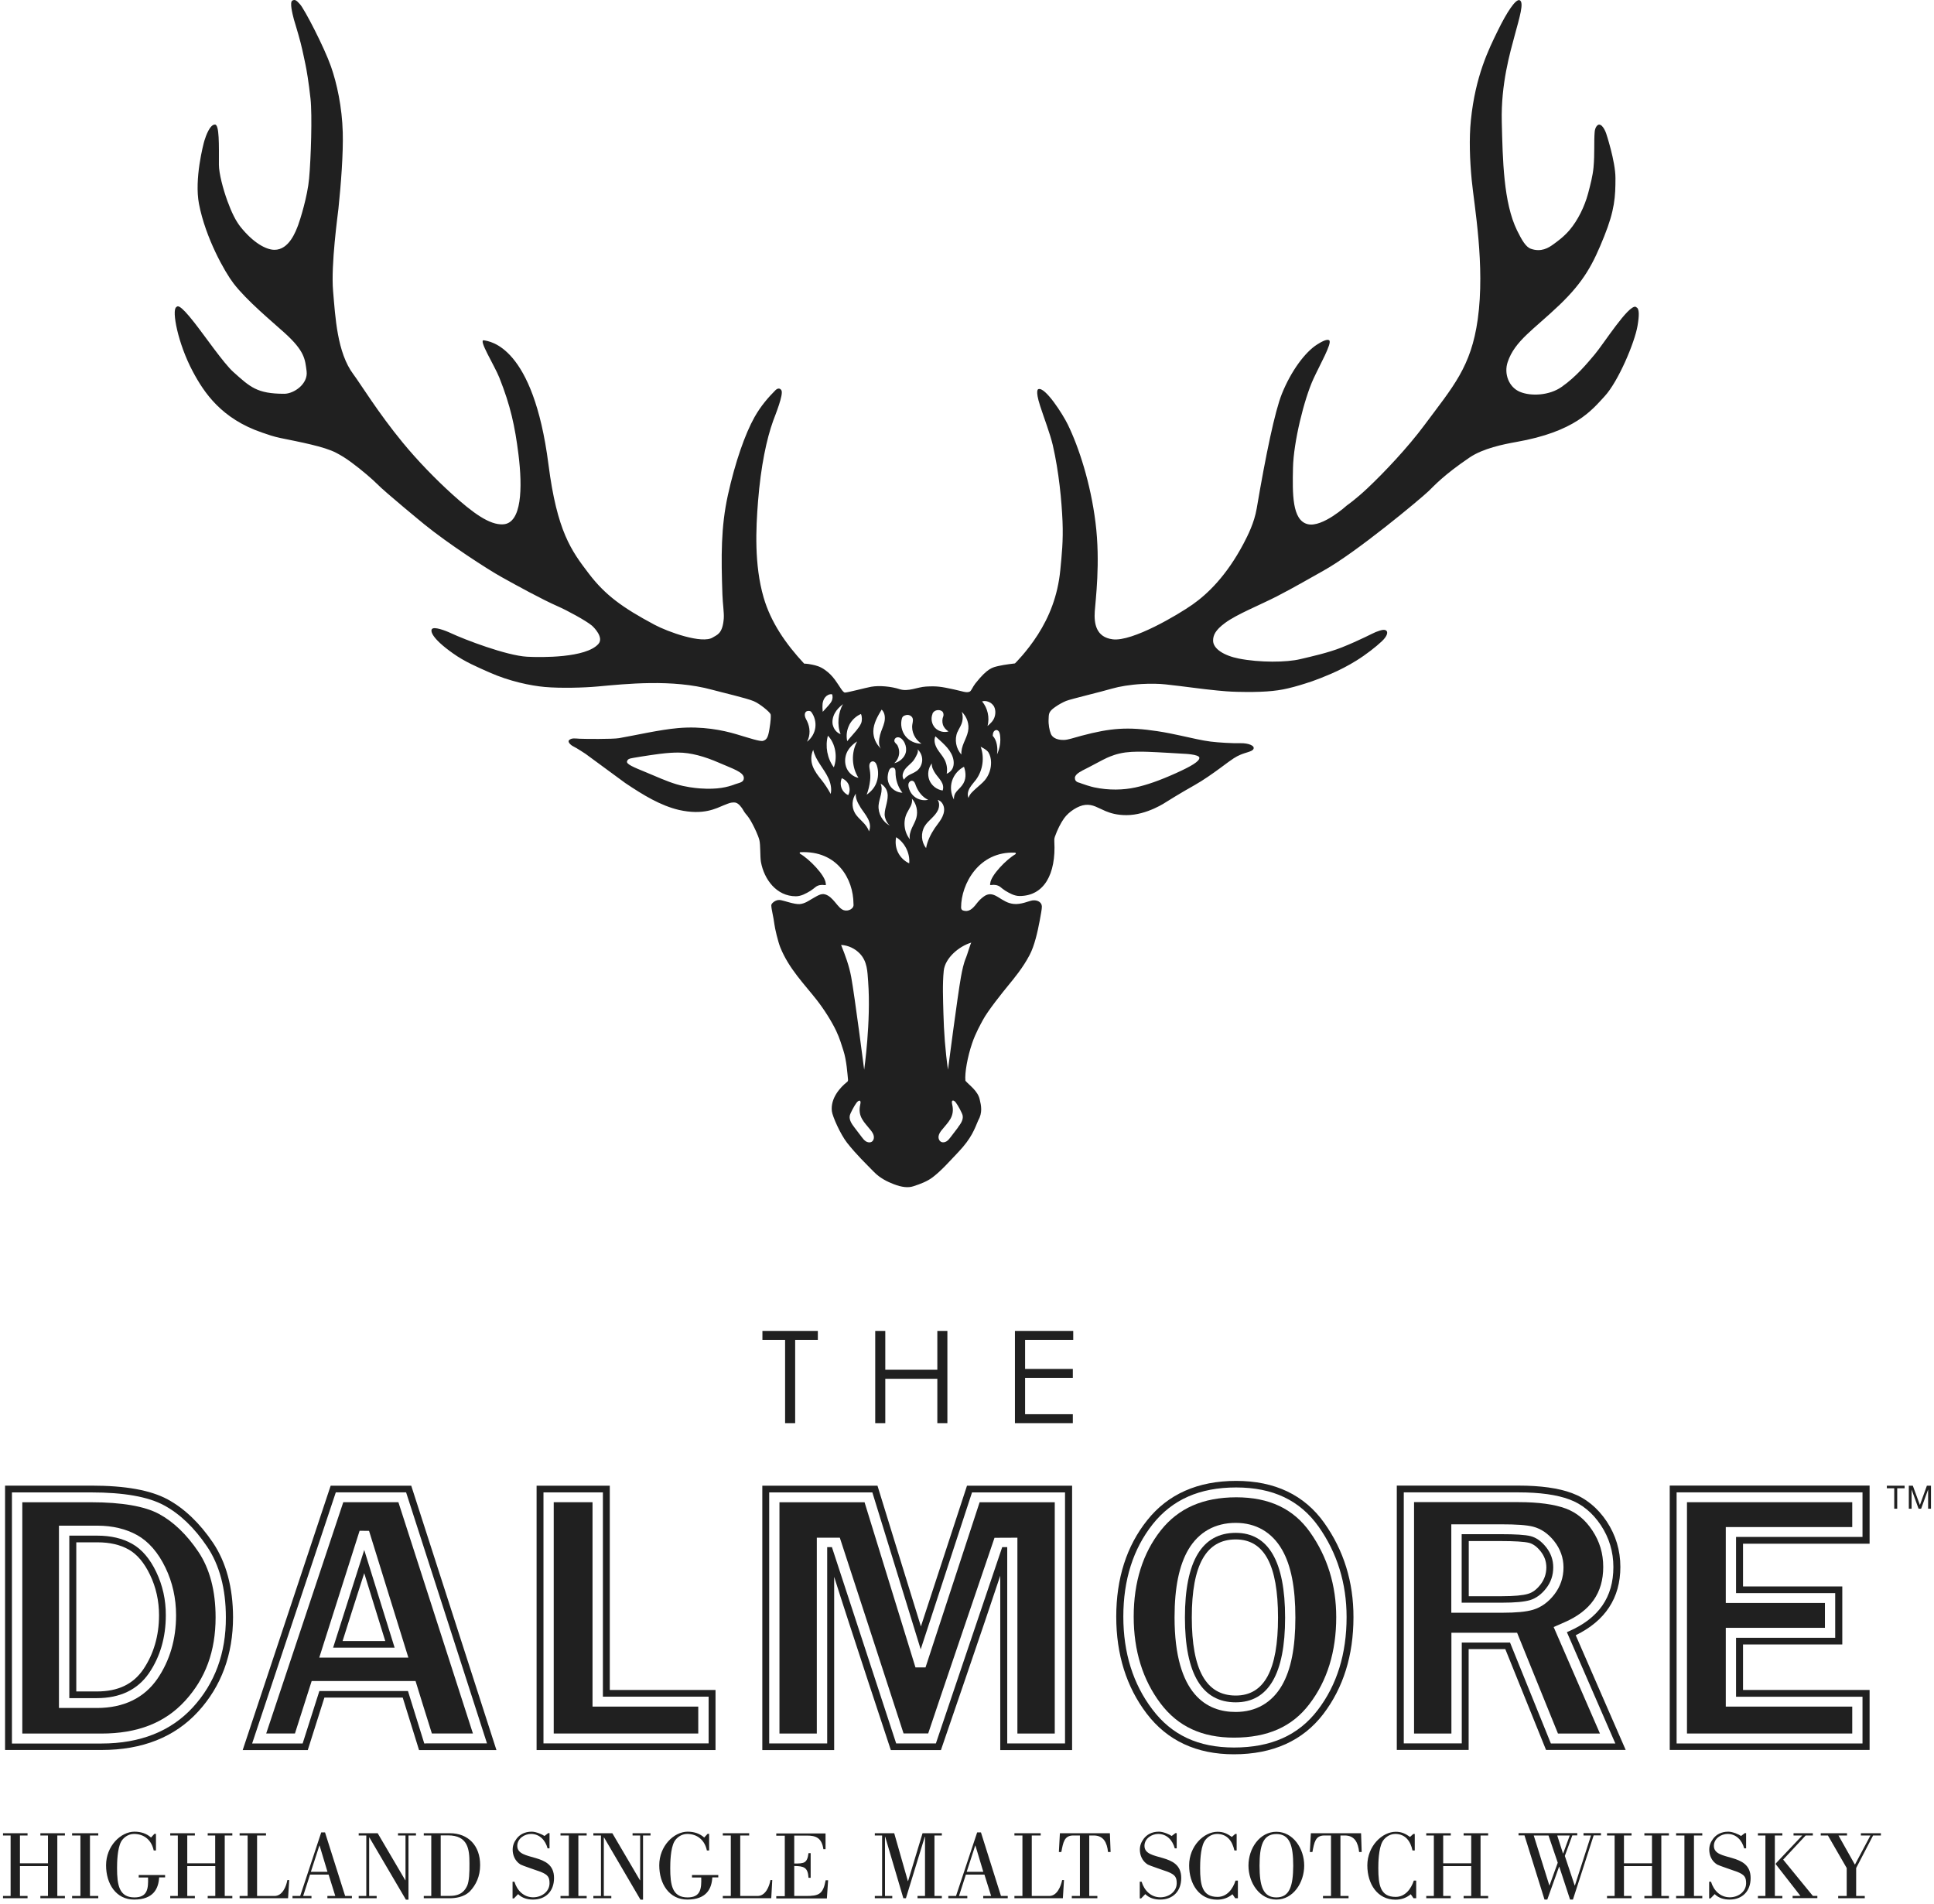
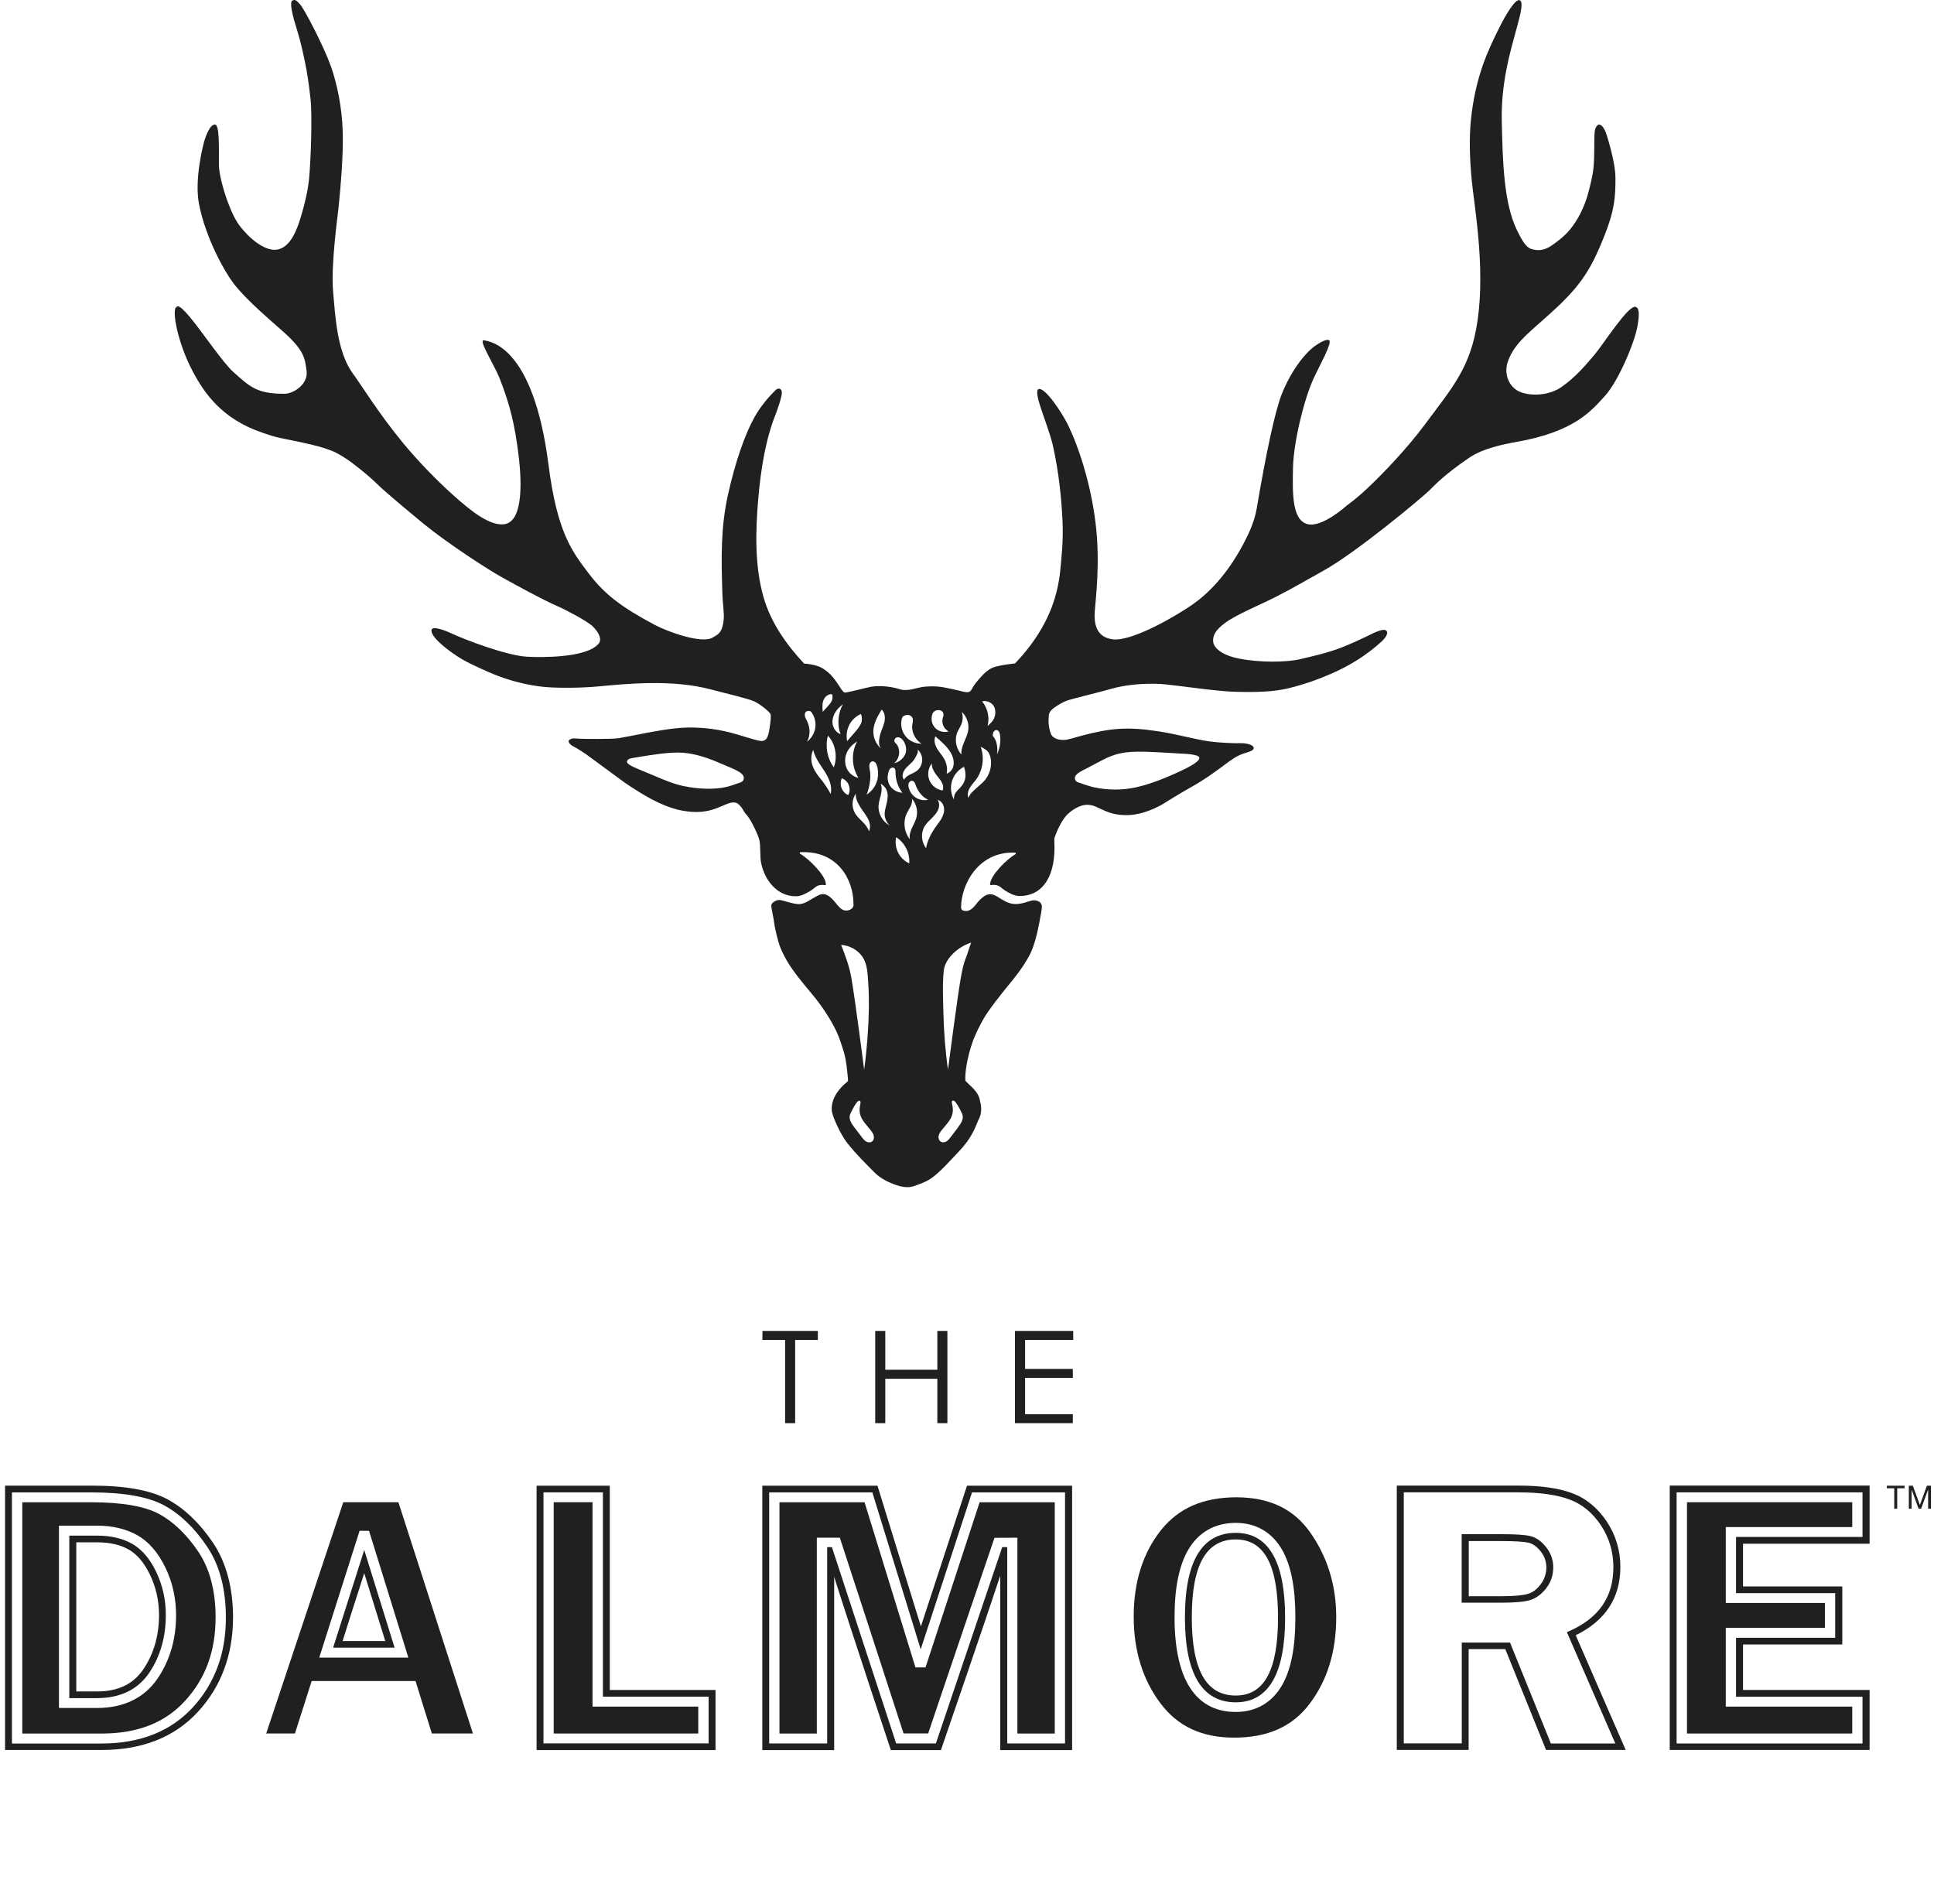
<svg xmlns="http://www.w3.org/2000/svg" viewBox="0 0 321 316" fill="none">
  <g clip-path="url(#clip0_106_9674)">
    <path d="M126.544 222.383V220.883H135.744V222.383H131.979V236.19H130.309V222.383H126.544Z" fill="#202020" />
    <path d="M145.268 220.883H146.938V227.327H155.576V220.883H157.245V236.19H155.576V228.827H146.938V236.19H145.268V220.883Z" fill="#202020" />
    <path d="M168.456 220.883H178.133V222.383H170.142V227.19H178.065V228.673H170.142V234.707H178.065V236.19H168.456V220.883Z" fill="#202020" />
-     <path d="M68.257 246.571H54.882L40.281 290.446H51.083C51.083 290.446 53.536 282.742 53.843 281.736H66.843C67.149 282.742 69.552 290.446 69.552 290.446H82.398L68.257 246.571ZM70.421 289.355C70.421 289.355 67.916 281.293 67.712 280.645H53.008C52.804 281.293 50.231 289.355 50.231 289.355H41.849L55.734 247.679H67.405L80.83 289.338H70.795L70.421 289.355Z" fill="#202020" />
    <path d="M60.454 257.237C60.3 257.698 60.147 258.209 60.147 258.209C60.147 258.209 55.666 272.272 55.291 273.448H65.497C65.156 272.374 61.238 259.777 60.454 257.237ZM60.454 261.09C61.442 264.277 63.487 270.891 63.947 272.357H56.859C57.319 270.874 59.415 264.277 60.454 261.09Z" fill="#202020" />
    <path d="M101.21 280.474V246.571H89.062V290.446H118.759V280.474H101.21ZM117.6 289.338H90.204V247.679H100.068V281.583H117.617V289.338H117.6Z" fill="#202020" />
    <path d="M160.499 246.574C160.499 246.574 154.178 265.869 152.849 269.926C151.572 265.835 145.643 246.574 145.643 246.574H126.526V290.449H138.453V261.693C140.804 269.176 147.857 290.449 147.857 290.449H156.172C156.172 290.449 163.617 268.801 166.019 261.506V290.449H177.946V246.574H160.499ZM176.787 289.341H167.178V256.767C166.82 256.767 166.616 256.767 166.343 256.767C166.105 257.449 155.337 289.341 155.337 289.341H149.118H148.743C148.743 289.341 138.299 257.449 138.078 256.767H137.294V289.341H127.668V247.682H144.791C144.791 247.682 151.963 270.966 152.815 273.727C153.718 270.966 161.334 247.682 161.334 247.682H176.77V289.341H176.787Z" fill="#202020" />
-     <path d="M219.806 252.76C216.518 248.124 211.611 245.771 205.171 245.771C198.816 245.771 193.841 247.97 190.4 252.317C186.992 256.578 185.271 261.965 185.271 268.323C185.271 274.561 186.958 279.965 190.314 284.38C193.722 288.863 198.578 291.147 204.796 291.147C211.254 291.147 216.246 288.897 219.636 284.465C222.958 280.118 224.645 274.715 224.645 268.408C224.662 262.561 223.026 257.294 219.806 252.76ZM218.716 283.8C215.513 287.993 210.964 290.022 204.813 290.022C198.901 290.022 194.472 287.959 191.268 283.698C188.065 279.488 186.447 274.306 186.447 268.306C186.447 262.203 188.082 257.056 191.32 252.965C194.574 248.874 199.106 246.862 205.171 246.862C211.271 246.862 215.751 248.993 218.852 253.357C221.936 257.72 223.504 262.766 223.504 268.374C223.504 274.459 221.902 279.641 218.716 283.8Z" fill="#202020" />
    <path d="M205.103 254.396C199.498 254.396 196.67 259.118 196.67 268.442C196.67 277.783 199.515 282.522 205.103 282.522C210.538 282.522 213.298 277.783 213.298 268.476C213.298 259.135 210.538 254.396 205.103 254.396ZM205.103 281.397C200.196 281.397 197.811 277.152 197.811 268.425C197.811 259.715 200.196 255.487 205.103 255.487C209.84 255.487 212.123 259.732 212.123 268.459C212.123 277.169 209.84 281.397 205.103 281.397Z" fill="#202020" />
    <path d="M261.533 271.388C266.422 269.002 268.944 265.218 268.944 260.053C268.944 257.292 268.177 254.769 266.678 252.502C265.162 250.235 263.219 248.649 260.902 247.797C258.67 246.962 255.672 246.553 252.009 246.553H231.836V290.428H243.762V273.689H249.845C250.237 274.644 256.609 290.428 256.609 290.428H269.83C269.83 290.445 262.078 272.65 261.533 271.388ZM250.629 272.598H242.621V289.337H232.995V247.678H252.026C255.552 247.678 258.398 248.07 260.493 248.854C262.572 249.621 264.327 251.053 265.707 253.132C267.087 255.212 267.785 257.547 267.785 260.07C267.785 265.081 265.349 268.576 260.34 270.758C260.34 270.758 260.187 270.826 260.067 270.877C260.442 271.729 268.109 289.354 268.109 289.354H257.41C257.41 289.354 250.867 273.212 250.629 272.598Z" fill="#202020" />
    <path d="M256.626 256.78C255.843 255.791 254.974 255.178 254.037 254.939C253.151 254.718 251.532 254.615 249.079 254.615H242.604V265.985H249.3C251.447 265.985 252.963 265.848 253.951 265.559C254.957 265.252 255.86 264.587 256.626 263.598C257.41 262.593 257.802 261.434 257.802 260.121C257.802 258.894 257.41 257.769 256.626 256.78ZM255.706 262.951C255.076 263.769 254.394 264.297 253.611 264.519C252.759 264.774 251.311 264.911 249.317 264.911H243.78V255.757H249.096C251.413 255.757 252.98 255.86 253.764 256.047C254.446 256.218 255.11 256.695 255.723 257.479C256.354 258.28 256.66 259.149 256.66 260.155C256.643 261.212 256.337 262.115 255.706 262.951Z" fill="#202020" />
    <path d="M310.31 256.181V246.55H277.138V290.425H310.31V280.471H289.303V272.919H305.778V263.289H289.303V256.198H310.31V256.181ZM304.602 264.397V271.811H288.144V281.596H309.134V289.351H278.279V247.675H309.134V255.073H288.144V264.397H304.602Z" fill="#202020" />
    <path d="M35.341 256.018C33.144 252.779 30.622 250.359 27.828 248.842C24.983 247.308 20.825 246.558 15.152 246.558H0.84V290.433H16.856C23.62 290.433 29.003 288.302 32.888 284.058C36.721 279.882 38.681 274.598 38.681 268.376C38.664 263.45 37.539 259.291 35.341 256.018ZM32.002 283.359C28.356 287.331 23.262 289.359 16.839 289.359H1.982V247.683H15.118C20.536 247.683 24.608 248.399 27.232 249.83C29.855 251.245 32.258 253.546 34.353 256.649C36.432 259.717 37.488 263.671 37.488 268.41C37.522 274.342 35.665 279.37 32.002 283.359Z" fill="#202020" />
    <path d="M25.935 260.894C24.879 258.678 23.533 257.11 21.914 256.206C20.313 255.303 18.37 254.86 16.173 254.86H11.504V281.826H16.07C19.938 281.826 22.834 280.428 24.726 277.684C26.583 274.957 27.52 271.735 27.52 268.087C27.537 265.513 26.991 263.11 25.935 260.894ZM23.771 277.07C22.085 279.525 19.58 280.718 16.087 280.718H12.663V255.968H16.19C18.2 255.968 19.938 256.36 21.352 257.161C22.749 257.945 23.942 259.36 24.896 261.354C25.884 263.4 26.395 265.667 26.395 268.07C26.395 271.496 25.492 274.53 23.771 277.07Z" fill="#202020" />
    <path d="M3.702 249.318V287.705H16.838C22.819 287.705 27.368 285.932 30.707 282.284C34.132 278.551 35.784 274.017 35.784 268.409C35.784 264.011 34.813 260.346 32.922 257.534C30.98 254.653 28.782 252.556 26.396 251.261C24.028 249.983 20.229 249.318 15.135 249.318H3.702ZM9.785 281.517V253.204H16.174C18.695 253.204 20.927 253.75 22.767 254.772C24.676 255.846 26.26 257.67 27.47 260.193C28.628 262.596 29.225 265.255 29.225 268.068C29.225 272.057 28.185 275.585 26.158 278.568C23.943 281.807 20.535 283.46 16.072 283.46H9.785V281.517Z" fill="#202020" />
    <path d="M56.977 249.311C56.194 251.697 45.63 283.351 44.182 287.697H48.953C49.583 285.754 51.73 278.987 51.73 278.987H68.972C68.972 278.987 71.05 285.737 71.681 287.697H78.496C77.116 283.385 66.91 251.731 66.126 249.311H56.977ZM61.254 254.066L67.779 275.101H52.991L53.791 272.578L59.686 254.049L61.254 254.066Z" fill="#202020" />
    <path d="M115.895 283.231H98.346V249.311H91.906V287.697H115.895V283.231Z" fill="#202020" />
    <path d="M151.946 276.727C149.817 269.79 144.126 251.346 143.496 249.318H129.372V287.705H135.573V255.199H139.39C139.39 255.199 149.169 285.148 149.97 287.687H154.059C154.877 285.165 165.065 255.216 165.065 255.216L168.865 255.199V287.705H175.066V249.318H162.595C161.947 251.295 155.882 269.79 153.616 276.727H151.946Z" fill="#202020" />
    <path d="M192.683 253.967C189.685 257.751 188.168 262.558 188.168 268.302C188.168 273.961 189.668 278.802 192.649 282.74C195.529 286.541 199.515 288.382 204.814 288.382C210.385 288.382 214.474 286.575 217.32 282.825C220.284 278.956 221.784 274.098 221.784 268.387C221.784 263.103 220.318 258.365 217.439 254.291C214.679 250.387 210.658 248.495 205.172 248.495C199.686 248.512 195.614 250.285 192.683 253.967ZM194.949 268.421C194.949 263.461 195.716 259.762 197.249 257.154C198.97 254.257 201.679 252.74 205.104 252.74C208.46 252.74 211.118 254.291 212.788 257.188C214.287 259.796 215.003 263.478 215.003 268.456C215.003 273.399 214.287 277.081 212.788 279.689C211.118 282.586 208.46 284.12 205.104 284.12C200.47 284.138 194.949 281.41 194.949 268.421Z" fill="#202020" />
-     <path d="M234.7 249.314V287.701H240.901V270.979H251.805C251.805 270.979 257.717 285.57 258.586 287.701H265.555C263.834 283.746 257.871 270.025 257.871 270.025L259.66 269.241C264.004 267.349 266.1 264.349 266.1 260.053C266.1 257.803 265.504 255.826 264.294 254.002C263.118 252.212 261.67 251.036 259.915 250.371C257.99 249.655 255.349 249.297 252.061 249.297H234.7V249.314ZM240.884 265.695V252.979H249.079C251.703 252.979 253.407 253.098 254.463 253.371C255.775 253.712 256.968 254.513 257.973 255.792C258.978 257.07 259.506 258.536 259.506 260.138C259.506 261.792 258.995 263.292 258.007 264.587C257.002 265.9 255.809 266.752 254.446 267.161C253.305 267.502 251.618 267.655 249.301 267.655H240.884V265.695Z" fill="#202020" />
    <path d="M280 249.311V287.697H307.43V283.231H286.44V270.157H302.898V266.032H286.44V253.436H307.43V249.311H280Z" fill="#202020" />
    <path d="M314.401 246.997H313.174V246.571H316.122V246.997H314.895V250.389H314.401V246.997Z" fill="#202020" />
    <path d="M316.82 246.571H317.485L318.66 249.775L319.819 246.571H320.5V250.389H320.023V247.201L318.865 250.389H318.439L317.28 247.201V250.389H316.82V246.571Z" fill="#202020" />
-     <path d="M125.743 314.661H122.864V304.621H124.346V304.246H119.967V304.621H121.296V314.661H119.967V315.036H128.009L128.179 312.019H127.873C127.702 313.041 127.072 314.661 125.743 314.661ZM6.701 304.621H7.962V309.24H3.311V304.621H4.572V304.246H0.5V304.621H1.761V314.661H0.5V315.036H4.572V314.661H3.311V309.701H7.962V314.661H6.701V315.036H10.773V314.661H9.513V304.621H10.773V304.246H6.701V304.621ZM133.768 314.661H131.825V309.684C133.427 309.701 134.091 309.905 134.194 311.644H134.551V307.553H134.194C133.972 309.257 133.444 309.274 131.825 309.274V304.638H133.921C135.386 304.638 136.391 304.979 136.664 306.905H137.022V304.28H128.844V304.655H130.258V314.695H128.844V315.07H137.243L137.448 312.053H137.039C136.613 314.388 135.897 314.661 133.768 314.661ZM11.966 304.621H13.346V314.661H11.966V315.036H16.311V314.661H14.931V304.621H16.311V304.246H11.966V304.621ZM85.858 306.343C85.858 305.132 87.051 304.365 88.141 304.365C89.572 304.365 90.526 305.422 90.884 306.752H91.208V304.229H90.986L90.373 304.706C90.049 304.468 88.993 303.99 88.26 303.99C87.034 303.99 86.25 304.502 85.756 305.132C85.296 305.746 85.091 306.308 85.091 306.973C85.091 307.877 85.466 308.865 86.403 309.445C86.642 309.598 89.146 310.434 89.743 310.655C90.986 311.149 91.208 311.593 91.208 312.547C91.208 313.962 89.879 314.882 88.499 314.882C86.931 314.882 85.824 313.757 85.381 312.291H85.074V315.07H85.296L85.994 314.354C86.659 315.019 87.562 315.257 88.465 315.257C90.577 315.257 91.957 313.877 91.957 311.678C91.974 307.297 85.858 309.019 85.858 306.343ZM104.991 304.621H106.252V312.053H106.218L101.635 304.246H98.483V304.621H99.744V314.661H98.483V315.036H101.464V314.661H100.221V304.945H100.255L106.303 315.274H106.729V304.621H107.973V304.246H104.991V304.621ZM93.031 304.621H94.411V314.661H93.031V315.036H97.375V314.661H95.995V304.621H97.375V304.246H93.031V304.621ZM114.822 311.593H116.389C116.44 313.416 116.321 314.899 114.123 314.899C111.568 314.899 111.244 312.82 111.244 310.041C111.244 309.155 111.278 306.837 111.908 305.661C112.232 305.064 113.016 304.365 114.055 304.365C115.844 304.365 117.003 305.507 117.326 307.11H117.701V304.348H117.446L116.883 304.962C116.185 304.331 115.265 303.99 114.14 303.99C111.857 303.99 109.421 306.36 109.421 309.564C109.421 312.667 111.091 315.257 114.072 315.257C117.343 315.257 118.127 313.365 118.229 311.576H119.218V311.184H114.856V311.593H114.822ZM272.93 304.621H274.191V309.24H269.54V304.621H270.801V304.246H266.729V304.621H267.99V314.661H266.729V315.036H270.801V314.661H269.54V309.701H274.191V314.661H272.93V315.036H277.002V314.661H275.742V304.621H277.002V304.246H272.93V304.621ZM262.81 304.621H264.071L261.396 312.922H261.362L259.726 308.013L260.97 304.604H261.788V304.229H252.042V304.604H253.031L256.353 315.257H256.813L258.772 309.803H258.806L260.595 315.257H261.072L264.514 304.604H265.724V304.229H262.827V304.621H262.81ZM257.188 312.905H257.154L254.564 304.621H257.017L258.551 309.138L257.188 312.905ZM259.42 307.604L258.466 304.621H260.544L259.454 307.604H259.42ZM242.927 304.621H244.188V309.24H239.537V304.621H240.798V304.246H236.726V304.621H237.986V314.661H236.726V315.036H240.798V314.661H239.537V309.701H244.188V314.661H242.927V315.036H246.999V314.661H245.738V304.621H246.999V304.246H242.927V304.621ZM231.648 314.814C229.093 314.814 228.769 312.82 228.769 310.041C228.769 309.155 228.803 306.871 229.434 305.678C229.757 305.081 230.541 304.365 231.58 304.365C233.267 304.365 234.119 305.576 234.443 307.11H234.817V304.365H234.579L234.034 304.86C233.25 304.314 232.637 304.007 231.665 304.007C229.399 304.007 226.946 306.394 226.946 309.581C226.946 312.684 228.633 315.274 231.614 315.274C232.517 315.274 233.386 315.019 234.153 314.371L234.613 315.036H235.056V312.104H234.664C234.204 313.502 233.216 314.814 231.648 314.814ZM217.575 304.246L217.405 307.365H217.831C218.138 305.763 218.308 304.621 219.824 304.621H220.915V314.661H219.586V315.036H223.828V314.661H222.482V304.621H223.198C224.867 304.621 225.413 305.831 225.583 307.365H226.009L225.907 304.246H217.575ZM211.851 304.007C209.074 304.007 207.217 306.769 207.217 309.615C207.217 312.479 209.074 315.257 211.851 315.257C214.628 315.257 216.468 312.462 216.468 309.615C216.468 306.769 214.611 304.007 211.851 304.007ZM211.851 314.899C209.619 314.899 209.057 312.973 209.057 309.649C209.057 306.308 209.619 304.382 211.851 304.382C214.083 304.382 214.645 306.308 214.645 309.649C214.628 312.956 214.066 314.899 211.851 314.899ZM308.846 304.621H310.447L307.874 309.462L305.148 304.621H306.563V304.246H302.201V304.621H303.394L306.511 310.024V314.661H305.097V315.036H309.51V314.661H308.079V310.024L310.89 304.621H312.185V304.246H308.863V304.621H308.846ZM295.965 308.627L299.696 304.621H300.889V304.246H297.686V304.621H299.134L294.875 309.121C294.756 309.24 294.704 309.326 294.738 309.394L298.828 314.644H297.533V315.019H301.639V314.644H300.889L295.965 308.627ZM294.585 304.621H295.829V304.246H291.774V304.621H293.018V314.661H291.774V315.036H295.829V314.661H294.585V304.621ZM278.195 304.621H279.575V314.661H278.195V315.036H282.54V314.661H281.16V304.621H282.54V304.246H278.195V304.621ZM23.006 311.593H24.574C24.625 313.416 24.506 314.899 22.308 314.899C19.769 314.899 19.428 312.82 19.428 310.041C19.428 309.155 19.463 306.837 20.093 305.661C20.417 305.064 21.2 304.365 22.24 304.365C24.029 304.365 25.187 305.507 25.511 307.11H25.886V304.348H25.63L25.068 304.962C24.369 304.331 23.449 303.99 22.325 303.99C20.059 303.99 17.605 306.36 17.605 309.564C17.605 312.667 19.275 315.257 22.257 315.257C25.528 315.257 26.312 313.365 26.414 311.576H27.402V311.184H23.023V311.593H23.006ZM284.465 306.343C284.465 305.132 285.657 304.365 286.748 304.365C288.179 304.365 289.133 305.422 289.491 306.752H289.815V304.229H289.593L288.98 304.706C288.656 304.468 287.6 303.99 286.867 303.99C285.64 303.99 284.857 304.502 284.363 305.132C283.903 305.746 283.698 306.308 283.698 306.973C283.698 307.877 284.073 308.865 285.01 309.445C285.249 309.598 287.753 310.434 288.349 310.655C289.593 311.149 289.815 311.593 289.815 312.547C289.815 313.962 288.486 314.882 287.106 314.882C285.538 314.882 284.431 313.757 283.988 312.291H283.681V315.07H283.903L284.601 314.354C285.266 315.019 286.169 315.257 287.072 315.257C289.184 315.257 290.564 313.877 290.564 311.678C290.564 307.297 284.465 309.019 284.465 306.343ZM74.664 304.246H70.337V304.621H71.581V314.661H70.337V315.036H74.63C75.465 315.036 76.981 314.917 78.021 313.86C78.992 312.82 79.69 311.422 79.69 309.547C79.707 306.308 77.714 304.246 74.664 304.246ZM77.544 312.956C77.203 313.672 76.607 314.627 74.732 314.644H73.148V304.604H74.358C77.697 304.604 77.918 306.939 77.918 309.223C77.936 310.791 77.867 312.223 77.544 312.956ZM202.088 314.814C199.533 314.814 199.192 312.82 199.192 310.041C199.192 309.155 199.226 306.871 199.856 305.678C200.18 305.081 200.964 304.365 202.003 304.365C203.707 304.365 204.542 305.576 204.882 307.11H205.257V304.365H205.019L204.456 304.86C203.69 304.314 203.059 304.007 202.088 304.007C199.805 304.007 197.369 306.394 197.369 309.581C197.369 312.684 199.038 315.274 202.02 315.274C202.923 315.274 203.792 315.019 204.559 314.371L205.019 315.036H205.462V312.104H205.07C204.627 313.502 203.656 314.814 202.088 314.814ZM66.043 304.621H67.304V312.053H67.27L62.687 304.246H59.535V304.621H60.796V314.661H59.535V315.036H62.517V314.661H61.273V304.945H61.307L67.372 315.274H67.798V304.621H69.042V304.246H66.06V304.621H66.043ZM45.564 314.661H42.668V304.621H44.15V304.246H39.771V304.621H41.1V314.661H39.771V315.036H47.813L48.001 312.019H47.694C47.523 313.041 46.893 314.661 45.564 314.661ZM34.456 304.621H35.716V309.24H31.082V304.621H32.343V304.246H28.254V304.621H29.515V314.661H28.254V315.036H32.343V314.661H31.082V309.701H35.733V314.661H34.473V315.036H38.562V314.661H37.301V304.621H38.562V304.246H34.473V304.621H34.456ZM53.947 304.11H53.316L49.824 314.661H48.546V315.036H51.698V314.661H50.318L51.459 311.115H54.543L55.65 314.661H54.339V315.036H58.41V314.661H57.286L53.947 304.11ZM51.595 310.655L53.01 306.291H53.044L54.355 310.655H51.595ZM150.72 312.189H150.686L148.42 304.246H145.2V304.621H146.409V314.661H145.2V315.036H148.096V314.661H146.887V304.826H146.921L149.936 315.036H150.362L153.497 304.826H153.531V314.661H152.287V315.036H156.325V314.661H155.099V304.621H156.325V304.246H153.122L150.72 312.189ZM189.957 306.343C189.957 305.132 191.15 304.365 192.24 304.365C193.672 304.365 194.626 305.422 194.984 306.752H195.307V304.229H195.086L194.472 304.706C194.149 304.468 193.109 303.99 192.36 303.99C191.133 303.99 190.349 304.502 189.855 305.132C189.395 305.746 189.191 306.308 189.191 306.973C189.191 307.877 189.566 308.865 190.503 309.445C190.741 309.598 193.246 310.434 193.842 310.655C195.086 311.149 195.307 311.593 195.307 312.547C195.307 313.962 193.978 314.882 192.598 314.882C191.031 314.882 189.923 313.757 189.48 312.291H189.174V315.07H189.395L190.094 314.354C190.758 315.019 191.661 315.257 192.564 315.257C194.677 315.257 196.057 313.877 196.057 311.678C196.074 307.297 189.957 309.019 189.957 306.343ZM175.919 304.246L175.748 307.365H176.157C176.464 305.763 176.634 304.621 178.15 304.621H179.241V314.661H177.895V315.036H182.137V314.661H180.791V304.621H181.524C183.194 304.621 183.739 305.831 183.909 307.365H184.335L184.216 304.246H175.919ZM174.147 314.661H171.25V304.621H172.732V304.246H168.371V304.621H169.7V314.661H168.371V315.036H176.413L176.6 312.019H176.293C176.089 313.041 175.458 314.661 174.147 314.661ZM162.817 304.11H162.186L158.676 314.661H157.399V315.036H160.551V314.661H159.171L160.312 311.115H163.396L164.503 314.661H163.191V315.036H167.263V314.661H166.139L162.817 304.11ZM160.448 310.655L161.863 306.291H161.897L163.208 310.655H160.448Z" fill="#202020" />
  </g>
  <path d="M271.492 50.913C270.263 50.577 266.174 57.063 264.677 58.833C263.415 60.322 261.627 62.518 259.181 64.221C257.159 65.643 254.109 65.8 252.266 65.027C250.422 64.254 249.585 62.014 250.244 60.076C251.428 56.559 254.534 54.721 258.801 50.644C262.968 46.657 264.443 43.744 266.252 39.241C268.017 34.85 268.129 32.632 268.129 29.541C268.129 26.773 266.587 22.147 266.587 22.147C266.587 22.147 266.096 20.68 265.414 20.68C265.158 20.68 264.744 21.083 264.677 21.912C264.543 23.548 264.699 25.497 264.487 27.793C264.353 29.216 263.973 30.638 263.594 32.083C263.002 34.301 261.884 36.553 260.522 38.166C259.538 39.331 258.41 40.115 257.863 40.518C257.014 41.145 255.807 41.885 254.098 41.291C253.249 41 252.59 39.846 251.797 38.244C249.54 33.629 249.417 26.527 249.261 20.221C249.104 13.914 250.646 8.705 251.417 5.827C252.188 2.959 253.014 0.349 252.221 0.035C251.562 -0.222 250.065 2.097 248.624 5.043C247.071 8.201 244.882 12.626 244.133 19.941C243.82 22.999 243.954 26.572 244.267 29.843C244.681 34.122 246.513 44.091 245.273 52.985C244.167 60.916 241.195 64.131 236.414 70.561C233.666 74.268 229.7 78.458 226.963 81.034C224.974 82.905 223.555 83.879 223.555 83.879C223.555 83.879 219.5 87.587 217.054 86.993C214.44 86.366 214.518 81.919 214.607 77.64C214.696 73.372 216.45 66.248 218.003 62.865C219.042 60.602 221.131 56.928 220.628 56.491C220.237 56.155 219.076 56.883 218.595 57.186C216.651 58.418 214.305 61.521 212.753 65.385C211.602 68.275 210.116 75.377 208.586 84.383C208.184 86.747 207.122 88.841 206.418 90.186C203.581 95.562 200.419 98.587 197.928 100.334C195.504 102.037 187.952 106.517 184.679 106.103C181.875 105.745 181.573 103.415 181.707 101.454C181.819 99.707 182.668 93.378 181.83 86.724C181.015 80.183 179.071 74.246 177.239 70.471C176.401 68.746 173.485 64.187 172.357 64.579C172.357 64.579 171.742 64.601 172.636 67.357C173.262 69.306 174.289 71.961 174.736 73.865C175.775 78.379 176.211 83.174 176.356 86.534C176.49 89.782 176.222 92.135 175.988 94.588C175.563 98.979 174.1 102.44 172.256 105.33C170.413 108.209 168.458 110.102 168.458 110.102C168.458 110.102 166.727 110.293 165.732 110.528C164.738 110.763 163.922 110.864 161.889 113.429C161.398 114.056 161.23 114.672 160.929 114.796C160.381 115.031 159.744 114.717 158.314 114.415C156.158 113.944 155.466 113.843 153.69 113.944C152.248 114.023 150.751 114.851 149.288 114.37C147.947 113.933 145.97 113.731 144.585 113.978C143.68 114.146 140.865 114.896 140.261 114.941C139.882 114.964 139.357 113.866 138.586 112.824C138.061 112.118 137.569 111.637 136.921 111.177C136.128 110.606 135.424 110.438 134.843 110.315C134.017 110.136 133.469 110.136 133.469 110.136C130.397 106.842 127.928 103.247 126.744 99.158C125.169 93.725 125.459 87.721 125.817 83.196C126.286 77.304 127.247 72.835 128.33 69.832C128.666 68.914 130.096 65.419 129.693 64.769C129.448 64.366 129.045 64.422 128.699 64.769C127.548 65.923 126.297 67.335 125.225 69.239C123.694 71.961 122.03 76.643 120.812 82.177C119.65 87.475 119.684 92.303 119.907 98.733C119.952 100.077 120.198 101.768 120.131 102.62C119.941 105.241 118.969 105.353 118.332 105.778C116.6 106.943 110.836 104.86 108.658 103.695C103.273 100.827 100.435 98.733 97.754 95.226C94.828 91.395 92.459 88.225 91.029 77.058C88.493 57.365 81.321 56.671 80.316 56.48C79.321 56.29 82.058 60.625 82.874 62.663C84.751 67.379 85.466 70.762 86.047 75.366C86.762 81.056 86.583 86.803 83.544 87.016C81.243 87.184 78.406 85.044 75.076 82.042C72.351 79.578 69.334 76.486 66.832 73.439C62.788 68.533 59.771 63.604 58.666 62.137C55.94 58.519 55.66 52.605 55.281 48.269C54.912 43.934 56.063 35.668 56.175 34.604C56.588 30.661 56.99 25.429 56.889 21.968C56.778 17.779 55.917 13.836 54.934 11.035C53.806 7.821 50.566 1.57 49.795 0.708C49.159 -0.009 48.935 -0.11 48.533 0.091C48.042 0.338 48.533 2.276 48.779 3.217C48.913 3.732 49.449 5.356 49.896 7.104C50.276 8.593 50.589 10.229 50.689 10.655C50.89 11.573 51.237 13.645 51.538 16.378C51.84 19.112 51.605 26.37 51.304 29.63C51.035 32.632 49.795 36.53 49.494 37.337C49.103 38.356 47.997 41.481 45.539 41.459C44.154 41.448 42.031 40.294 39.909 37.639C39.138 36.664 38.456 35.309 37.742 33.349C37.027 31.389 36.334 28.767 36.334 27.345C36.334 24.052 36.423 20.669 35.675 20.669C34.837 20.669 34.178 22.528 33.932 23.323C33.742 23.962 32.234 29.709 33.027 33.842C34.111 39.487 37.306 45.133 38.747 47.015C40.959 49.905 45.137 53.344 47.226 55.237C50.6 58.284 50.633 59.639 50.89 61.611C51.158 63.716 48.79 65.352 47.181 65.352C42.646 65.352 41.517 64.232 38.714 61.722C37.138 60.311 33.954 55.696 32.279 53.568C29.665 50.218 29.452 50.835 29.251 50.98C28.48 51.484 29.508 56.973 31.988 61.633C33.887 65.206 36.781 69.496 43.472 71.782C44.511 72.14 45.383 72.454 46.578 72.7C49.784 73.361 53.795 74.1 55.783 75.142C56.554 75.545 57.336 76.004 58.33 76.744C59.995 77.965 61.872 79.589 62.576 80.306C63.939 81.706 70.407 87.004 70.407 87.004C74.44 90.286 81.031 94.543 83.198 95.742C85.7 97.142 90.035 99.517 92.604 100.637C94.09 101.286 97.263 103 98.246 103.829C98.581 104.12 100.268 105.801 99.318 106.876C97.252 109.206 89.878 109.116 87.51 108.993C84.058 108.814 77.02 106.103 74.898 105.106C73.725 104.557 72.082 103.997 71.714 104.378C71.412 104.68 71.568 105.868 75.166 108.422C77.177 109.856 79.221 110.696 81.198 111.581C84.561 113.082 88.08 113.799 90.415 114.011C93.073 114.247 96.983 114.135 99.162 113.933C103.865 113.507 111.584 112.667 118.187 114.471C119.918 114.941 123.895 115.86 125.091 116.364C126.096 116.778 127.749 118.145 127.895 118.526C127.984 118.761 127.928 119.668 127.705 121.024C127.481 122.401 127.247 122.76 126.666 122.95C126.186 123.107 124.476 122.525 122.22 121.853C119.963 121.18 116.533 120.486 112.556 120.833C109.417 121.113 105.596 122.009 102.759 122.502C101.675 122.693 96.927 122.637 96.213 122.603C95.487 122.57 94.906 122.424 94.447 122.838C94.135 123.219 94.928 123.79 95.274 123.936C95.621 124.082 97.173 125.101 97.173 125.101C97.173 125.101 100.86 127.801 103.776 129.951C106.814 131.99 109.629 133.693 112.69 134.421C116.801 135.339 118.846 134.163 120.175 133.625C121.181 133.222 121.259 133.2 121.784 133.177C122.343 133.155 122.722 133.547 123.102 134.051C123.292 134.298 123.493 134.734 123.75 135.037C124.152 135.496 124.476 135.944 124.901 136.762C125.213 137.355 125.828 138.599 126.04 139.428C126.241 140.257 126.141 142.127 126.297 143.046C126.822 145.936 128.878 148.748 132.095 148.748C132.966 148.748 133.782 148.288 134.508 147.851C134.821 147.661 135.089 147.426 135.38 147.202C135.793 146.877 136.351 146.81 136.865 146.888C136.932 146.888 136.999 146.911 137.055 146.866C137.122 146.81 137.055 146.709 137.055 146.619C136.977 145.264 134.285 142.531 132.799 141.691C132.676 141.623 132.721 141.433 132.855 141.433C139.01 141.142 141.635 145.925 141.658 149.969V150.036C141.803 150.809 140.764 151.324 140.005 151.044C138.999 150.674 138.329 148.837 136.955 148.434C136.24 148.221 135.625 148.703 134.564 149.297C134.352 149.42 133.514 150.013 132.687 150.047C132.24 150.069 131.604 149.924 131.101 149.789C129.738 149.431 129.381 149.207 128.733 149.498C128.487 149.61 128.006 149.946 128.018 150.271C128.04 150.988 128.386 152.153 128.531 153.385C128.61 154.057 129.123 156.264 129.515 157.238C130.944 160.778 133.525 163.354 135.558 165.953C136.832 167.588 138.05 169.538 138.787 171.084C139.379 172.327 139.692 173.458 139.982 174.343C140.518 175.99 140.653 178.219 140.753 179.182C140.775 179.429 140.641 179.53 140.597 179.563C139.468 180.448 137.815 182.263 138.072 184.424C138.172 185.265 139.468 188.222 140.608 189.678C142.205 191.694 143.702 193.106 145.076 194.517C146.059 195.525 147.299 196.13 148.327 196.522C149.645 197.037 150.729 197.161 151.578 196.881C152.829 196.477 153.902 196.063 154.807 195.38C156.337 194.204 157.655 192.669 159.063 191.201C161.297 188.849 161.766 187.326 162.347 185.982C163.107 184.649 162.861 183.506 162.604 182.442C162.269 181.008 160.884 180.123 160.236 179.361C160.102 178.062 160.593 175.362 161.353 173.133C161.945 171.397 162.794 169.93 163.118 169.314C163.945 167.745 166.503 164.575 167.386 163.5C168.268 162.425 169.776 160.621 170.882 158.515C171.709 156.958 172.223 154.617 172.558 152.847C172.748 151.817 172.938 150.842 172.927 150.45C172.915 149.722 172.178 149.341 171.396 149.431C170.804 149.498 169.452 150.181 168.19 150.013C167.24 149.89 166.659 149.509 165.621 148.86C164.626 148.243 164.068 148.355 163.543 148.624C163.297 148.759 162.694 149.207 162.28 149.733C161.677 150.506 161.074 151.301 160.18 151.178C159.956 151.145 159.555 151.122 159.521 150.652V150.573C159.521 146.765 162.437 141.231 168.48 141.511C168.614 141.511 168.659 141.702 168.536 141.769C167.073 142.598 164.447 145.275 164.358 146.608C164.358 146.698 164.28 146.787 164.358 146.855C164.403 146.899 164.481 146.888 164.537 146.877C165.04 146.798 165.587 146.877 166 147.179C166.28 147.403 166.548 147.627 166.849 147.818C167.553 148.243 168.357 148.703 169.218 148.703C173.284 148.703 175.295 145.085 174.993 139.641C174.971 139.305 174.993 139.148 175.071 138.901C175.507 137.669 176.077 136.56 176.613 135.81C177.406 134.701 178.959 133.693 180.143 133.581C181.428 133.457 182.221 134.085 183.495 134.611C184.333 134.958 185.394 135.283 186.969 135.283C190.399 135.283 193.583 133.088 193.583 133.088C193.583 133.088 195.705 131.744 198.319 130.276C199.682 129.514 201.458 128.26 202.531 127.464C204.821 125.751 205.122 125.594 205.86 125.269C206.754 124.877 207.736 124.754 208.005 124.373C208.418 123.779 207.223 123.309 205.871 123.342C204.597 123.376 202.24 123.242 200.922 123.073C199.47 122.894 197.861 122.491 195.817 122.054C194.722 121.819 193.583 121.573 192.097 121.348C187.148 120.598 184.333 120.822 179.484 122.11C178.077 122.48 177.284 122.793 176.569 122.805C175.206 122.827 174.614 122.267 174.423 121.796C174.178 121.203 173.999 120.228 174.044 119.388C174.088 118.526 173.988 118.134 175.116 117.35C175.798 116.868 176.457 116.532 176.948 116.33C177.708 116.016 182.724 114.829 184.623 114.269C185.729 113.944 187.606 113.619 189.527 113.519C190.901 113.44 192.398 113.463 193.482 113.586C197.079 113.978 199.202 114.325 201.995 114.594C203.022 114.695 203.961 114.784 205.368 114.818C209.234 114.908 211.635 114.751 213.758 114.247C215.166 113.911 216.182 113.597 217.769 113.071C218.472 112.835 219.891 112.275 220.919 111.827C222.349 111.211 223.801 110.46 225.131 109.632C226.773 108.612 228.393 107.335 229.353 106.428C230.303 105.532 230.348 104.927 230.135 104.703C229.856 104.412 229.364 104.501 228.348 104.893C227.934 105.05 225.656 106.271 222.706 107.447C220.383 108.366 217.579 108.971 215.847 109.385C213.568 109.945 209.055 109.979 205.614 109.296C203.167 108.814 201.347 107.683 201.347 106.316C201.347 105.465 201.682 104.602 203.324 103.392C205.301 101.925 209.133 100.413 211.959 98.957C214.942 97.422 217.813 95.731 219.645 94.722C225.064 91.72 235.699 82.86 237.129 81.493C238.056 80.608 239.531 78.906 243.921 75.926C246.155 74.414 249.54 73.731 251.618 73.361C261.404 71.647 264.163 68.119 266.342 65.755C268.598 63.313 271.324 56.85 271.793 54.072C272.062 52.481 272.151 51.148 271.548 50.98L271.492 50.913ZM121.907 130.198C120.723 130.624 119.147 131.06 116.176 130.847C115.282 130.78 113.763 130.601 112.266 130.153C110.646 129.671 109.015 128.91 107.272 128.193C105.183 127.33 103.854 126.815 104.088 126.311C104.155 126.165 104.189 126.008 104.591 125.885C104.848 125.807 107.451 125.381 109.417 125.123C110.936 124.933 111.797 124.899 112.579 124.899C114.623 124.899 116.913 125.527 119.371 126.602C121.538 127.554 123.493 128.137 123.46 129.145C123.437 129.862 122.756 129.884 121.907 130.187V130.198ZM139.613 156.824C140.798 156.891 141.937 157.429 142.741 158.291C143.959 159.602 143.97 161.226 144.093 162.906C144.585 169.482 143.434 177.536 143.434 177.536C143.434 177.536 141.848 165.214 141.278 162.133C140.932 160.263 140.306 158.583 139.602 156.824H139.613ZM144.641 189.51C144.35 189.667 143.993 189.589 143.713 189.421C143.445 189.241 143.233 188.984 143.043 188.726C142.63 188.188 142.227 187.651 141.814 187.113C141.39 186.553 140.932 185.903 141.032 185.209C141.088 184.783 141.859 183.405 142.183 182.991C142.507 182.576 142.987 182.453 142.786 183.293C142.295 185.365 143.512 186.284 144.507 187.561C144.741 187.852 144.965 188.177 145.032 188.547C145.099 188.916 144.965 189.353 144.629 189.521L144.641 189.51ZM159.018 187.102C158.605 187.639 158.203 188.177 157.789 188.715C157.588 188.972 157.387 189.241 157.119 189.409C156.84 189.589 156.482 189.656 156.192 189.499C155.857 189.32 155.723 188.894 155.79 188.524C155.857 188.155 156.08 187.83 156.315 187.539C157.32 186.273 158.538 185.343 158.035 183.271C157.834 182.431 158.314 182.554 158.638 182.968C158.962 183.383 159.733 184.761 159.789 185.186C159.889 185.892 159.432 186.53 159.007 187.09L159.018 187.102ZM161.208 156.454C161.118 156.477 160.493 158.583 160.359 158.874C159.923 159.893 159.7 161.036 159.499 162.122C158.94 165.203 157.342 177.524 157.342 177.524C156.896 174.399 156.661 171.229 156.583 168.082C156.527 165.819 156.415 163.343 156.639 161.114C156.862 158.941 159.264 157.003 161.197 156.443L161.208 156.454ZM179.562 127.924C180.936 127.252 183.081 126.053 183.729 125.773C184.377 125.493 185.327 125.079 186.801 124.877C188.075 124.709 189.617 124.742 190.555 124.776C192.018 124.821 196.409 125.09 196.409 125.09C196.409 125.09 199.045 125.168 199.068 125.762C199.09 126.356 197.738 127.162 195.158 128.327C192.41 129.559 190.321 130.287 188.433 130.69C186.478 131.116 184.053 131.195 181.596 130.668C181.294 130.601 181.003 130.523 180.423 130.343C179.842 130.164 179.127 129.895 179.127 129.895C179.127 129.895 178.401 129.795 178.412 129.145C178.412 129.145 178.266 128.573 179.573 127.935L179.562 127.924ZM164.883 117.081C165.252 117.63 165.285 118.369 165.073 119.007C164.861 119.646 164.414 120.049 163.911 120.486C164.28 119.086 163.934 117.518 163.006 116.408C163.632 116.196 164.503 116.532 164.872 117.092L164.883 117.081ZM158.918 121.494C159.119 121.024 159.409 120.609 159.588 120.139C159.834 119.5 159.845 118.783 159.633 118.134C160.504 118.985 160.917 120.184 160.672 121.382C160.537 122.043 160.236 122.648 159.979 123.264C159.722 123.88 159.51 124.563 159.577 125.224C158.661 124.25 158.393 122.726 158.907 121.494H158.918ZM158.292 126.759C158.247 127.543 157.845 128.103 157.13 128.417C157.275 127.644 157.153 126.826 156.806 126.12C156.471 125.459 155.946 124.922 155.566 124.295C155.186 123.667 154.941 122.861 155.253 122.2C155.51 122.435 155.734 122.614 155.991 122.861C156.56 123.387 157.141 123.925 157.588 124.575C158.035 125.224 158.337 125.986 158.292 126.77V126.759ZM154.762 118.459C154.941 118.033 155.376 117.82 155.834 117.854C156.047 117.865 156.27 117.954 156.426 118.1C156.583 118.257 156.65 118.649 156.572 118.851C156.382 119.299 156.359 119.814 156.505 120.273C156.65 120.733 157.019 121.136 157.432 121.393C156.65 121.628 155.734 121.382 155.175 120.766C154.628 120.15 154.46 119.22 154.784 118.459H154.762ZM154.672 126.669C154.572 127.218 154.93 127.901 155.242 128.361C155.555 128.82 155.946 129.223 156.237 129.694C156.527 130.164 156.639 130.679 156.46 131.195C155.488 131.06 154.605 130.366 154.248 129.458C153.891 128.54 154.058 127.431 154.684 126.669H154.672ZM154.08 132.729C153.444 132.886 152.751 132.785 152.181 132.483C151.6 132.169 151.154 131.643 150.93 131.027C150.818 130.724 150.729 130.422 150.785 130.108C150.852 129.795 151.154 129.503 151.455 129.593C151.768 129.671 151.891 130.03 151.991 130.332C152.36 131.34 153.097 132.315 154.069 132.741L154.08 132.729ZM152.148 127.946C151.802 128.204 151.399 128.372 151.008 128.562C150.628 128.764 150.249 129.022 150.047 129.402C149.735 129.033 149.768 128.54 149.958 128.103C150.148 127.655 150.506 127.308 150.863 126.983C151.221 126.658 151.589 126.322 151.824 125.907C152.058 125.482 152.516 124.787 152.293 124.362C152.807 124.821 153.097 125.516 153.064 126.199C153.03 126.882 152.684 127.554 152.148 127.957V127.946ZM149.69 119.254C149.791 118.884 150.036 118.761 150.405 118.671C150.774 118.582 151.187 118.739 151.399 119.052C151.612 119.366 151.5 119.814 151.433 120.195C151.221 121.416 151.891 122.771 152.941 123.421C151.924 123.443 150.897 122.962 150.271 122.155C149.645 121.348 149.422 120.239 149.69 119.254ZM148.986 123.746C148.83 123.443 148.439 123.275 148.439 122.917C148.439 122.682 148.606 122.457 148.83 122.39C149.422 122.211 149.925 122.827 150.148 123.298C150.394 123.802 150.472 124.395 150.327 124.944C150.103 125.762 149.254 126.49 148.428 126.658C148.919 126.221 149.221 125.583 149.243 124.933C149.254 124.53 149.165 124.127 148.986 123.757V123.746ZM146.339 117.775C146.886 118.279 146.953 119.131 146.785 119.859C146.618 120.576 146.26 121.248 146.071 121.965C145.892 122.681 145.735 123.734 146.249 124.261C145.411 123.533 144.931 122.424 144.953 121.326C144.987 120.038 145.668 118.873 146.327 117.775H146.339ZM142.775 133.928C143.188 134.589 143.702 135.182 144.06 135.877C144.406 136.572 144.54 137.266 144.227 137.983C144.049 137.355 143.602 136.829 143.144 136.37C142.686 135.899 142.183 135.462 141.87 134.88C141.323 133.905 141.401 132.617 142.049 131.71C141.96 132.483 142.373 133.267 142.786 133.928H142.775ZM140.943 120.34C141.356 119.523 142.06 118.862 142.898 118.492C143.099 118.929 143.11 119.612 142.92 120.049C142.73 120.486 142.429 120.867 142.127 121.248C141.624 121.864 141.11 122.39 140.619 123.006C140.418 122.11 140.541 121.147 140.954 120.34H140.943ZM136.519 116.868C136.564 116.442 136.698 116.028 136.977 115.703C137.245 115.378 137.67 115.165 138.094 115.221C138.25 115.513 138.195 115.994 138.061 116.297C137.927 116.599 137.714 116.845 137.502 117.092C137.167 117.484 136.888 117.753 136.553 118.134C136.519 117.708 136.485 117.282 136.53 116.868H136.519ZM133.95 123.085C134.53 122.032 134.475 120.755 133.95 119.668C133.827 119.422 133.681 119.187 133.614 118.918C133.547 118.649 133.559 118.347 133.748 118.145C133.938 117.943 134.475 117.921 134.642 118.145C135.201 118.884 135.447 119.847 135.324 120.755C135.201 121.662 134.698 122.525 133.961 123.085H133.95ZM137.871 131.755C137.435 130.959 136.921 130.153 136.351 129.447C135.77 128.742 135.212 128.002 134.888 127.151C134.564 126.3 134.575 125.269 134.977 124.451C135.167 125.325 135.614 126.109 136.106 126.86C136.586 127.61 137.122 128.338 137.491 129.145C137.86 129.951 138.072 130.87 137.882 131.744L137.871 131.755ZM138.396 127.353C137.301 125.874 136.932 123.88 137.413 122.099C138.686 123.398 139.033 125.65 138.396 127.353ZM138.228 120.352C138.072 119.679 138.228 118.974 138.552 118.369C138.876 117.764 139.379 117.271 139.926 116.857C139.1 118.246 138.898 120.34 139.524 121.841C138.876 121.617 138.396 121.013 138.239 120.352H138.228ZM140.775 131.956C140.272 131.732 139.859 131.284 139.669 130.769C139.479 130.243 139.502 129.649 139.725 129.145C140.25 129.38 140.719 129.795 140.898 130.343C141.077 130.892 141.066 131.464 140.775 131.967V131.956ZM140.53 127.509C140.183 126.725 140.194 125.807 140.507 125.011C140.82 124.216 141.535 123.499 142.261 123.051C141.256 124.911 141.345 127.308 142.485 129.089C141.647 128.943 140.876 128.293 140.53 127.509ZM145.501 129.806C145.199 130.69 144.607 131.352 143.848 131.889C144.138 131.127 144.328 130.332 144.417 129.526C144.484 128.966 144.462 128.372 144.372 127.812C144.317 127.442 144.205 127.061 144.372 126.703C144.451 126.524 144.618 126.378 144.819 126.356C145.054 126.333 145.277 126.501 145.4 126.714C145.601 127.095 145.713 127.666 145.735 128.092C145.769 128.674 145.691 129.257 145.501 129.806ZM145.825 133.637C145.881 133.032 146.082 132.449 146.216 131.856C146.35 131.262 146.406 130.624 146.16 130.063C146.752 130.377 147.154 130.915 147.288 131.564C147.411 132.158 147.288 132.774 147.154 133.368C147.02 133.961 146.83 134.555 146.83 135.16C146.83 135.765 147.21 136.661 147.702 137.019C146.484 136.403 145.713 135.003 145.825 133.637ZM147.545 130.097C147.333 129.627 147.277 129.1 147.366 128.596C147.433 128.204 147.556 127.521 148.003 127.42C148.528 127.296 148.64 127.711 148.64 128.125C148.618 129.335 149.031 130.624 149.78 131.564C148.841 131.542 147.936 130.948 147.545 130.097ZM150.908 143.281C150.114 142.923 149.455 142.273 149.065 141.5C148.673 140.716 148.562 139.809 148.74 138.946C150.17 139.831 151.064 141.601 150.908 143.281ZM152.092 135.743C151.924 136.336 151.6 136.874 151.343 137.445C151.098 138.016 150.874 138.7 151.031 139.305C150.059 138.117 149.847 136.347 150.517 134.958C150.707 134.566 150.952 134.208 151.142 133.816C151.332 133.424 151.444 132.976 151.355 132.55C152.114 133.39 152.394 134.645 152.092 135.731V135.743ZM153.701 140.738C152.896 139.73 152.807 138.218 153.477 137.12C153.779 136.616 154.214 136.213 154.628 135.81C155.041 135.395 155.454 134.958 155.689 134.432C155.924 133.894 155.957 133.233 155.633 132.752C156.237 132.909 156.627 133.524 156.694 134.141C156.762 134.757 156.538 135.373 156.225 135.91C155.912 136.448 155.499 136.919 155.153 137.434C154.505 138.397 153.902 139.596 153.712 140.75L153.701 140.738ZM159.7 130.321C159.409 130.713 159.041 131.027 158.728 131.407C158.415 131.777 158.314 132.203 158.326 132.684C157.823 131.755 157.7 130.624 158.013 129.615C158.326 128.607 159.063 127.733 160.001 127.252C160.37 128.327 160.381 129.414 159.7 130.321ZM163.464 129.481C163.018 130.007 162.459 130.422 161.956 130.892C161.454 131.363 160.94 131.766 160.75 132.427C160.515 131.9 160.66 131.273 160.951 130.78C161.241 130.276 161.644 129.862 161.99 129.402C163.129 127.857 163.431 125.739 162.772 123.936C162.772 123.936 163.766 124.395 164.057 124.866C164.347 125.336 164.481 125.907 164.492 126.468C164.526 127.554 164.157 128.641 163.464 129.481ZM165.487 125.157C165.643 124.16 165.464 122.838 164.772 122.121C164.783 121.909 164.805 121.696 164.894 121.505C164.984 121.315 165.174 121.158 165.386 121.158C165.565 121.158 165.721 121.293 165.821 121.449C165.911 121.606 165.944 121.785 165.978 121.965C166.134 123.051 165.956 124.171 165.498 125.168L165.487 125.157Z" fill="#202020" />
  <defs>
    <clipPath id="clip0_106_9674">
      <rect width="320" height="95" fill="white" transform="translate(0.5 220.5)" />
    </clipPath>
  </defs>
</svg>